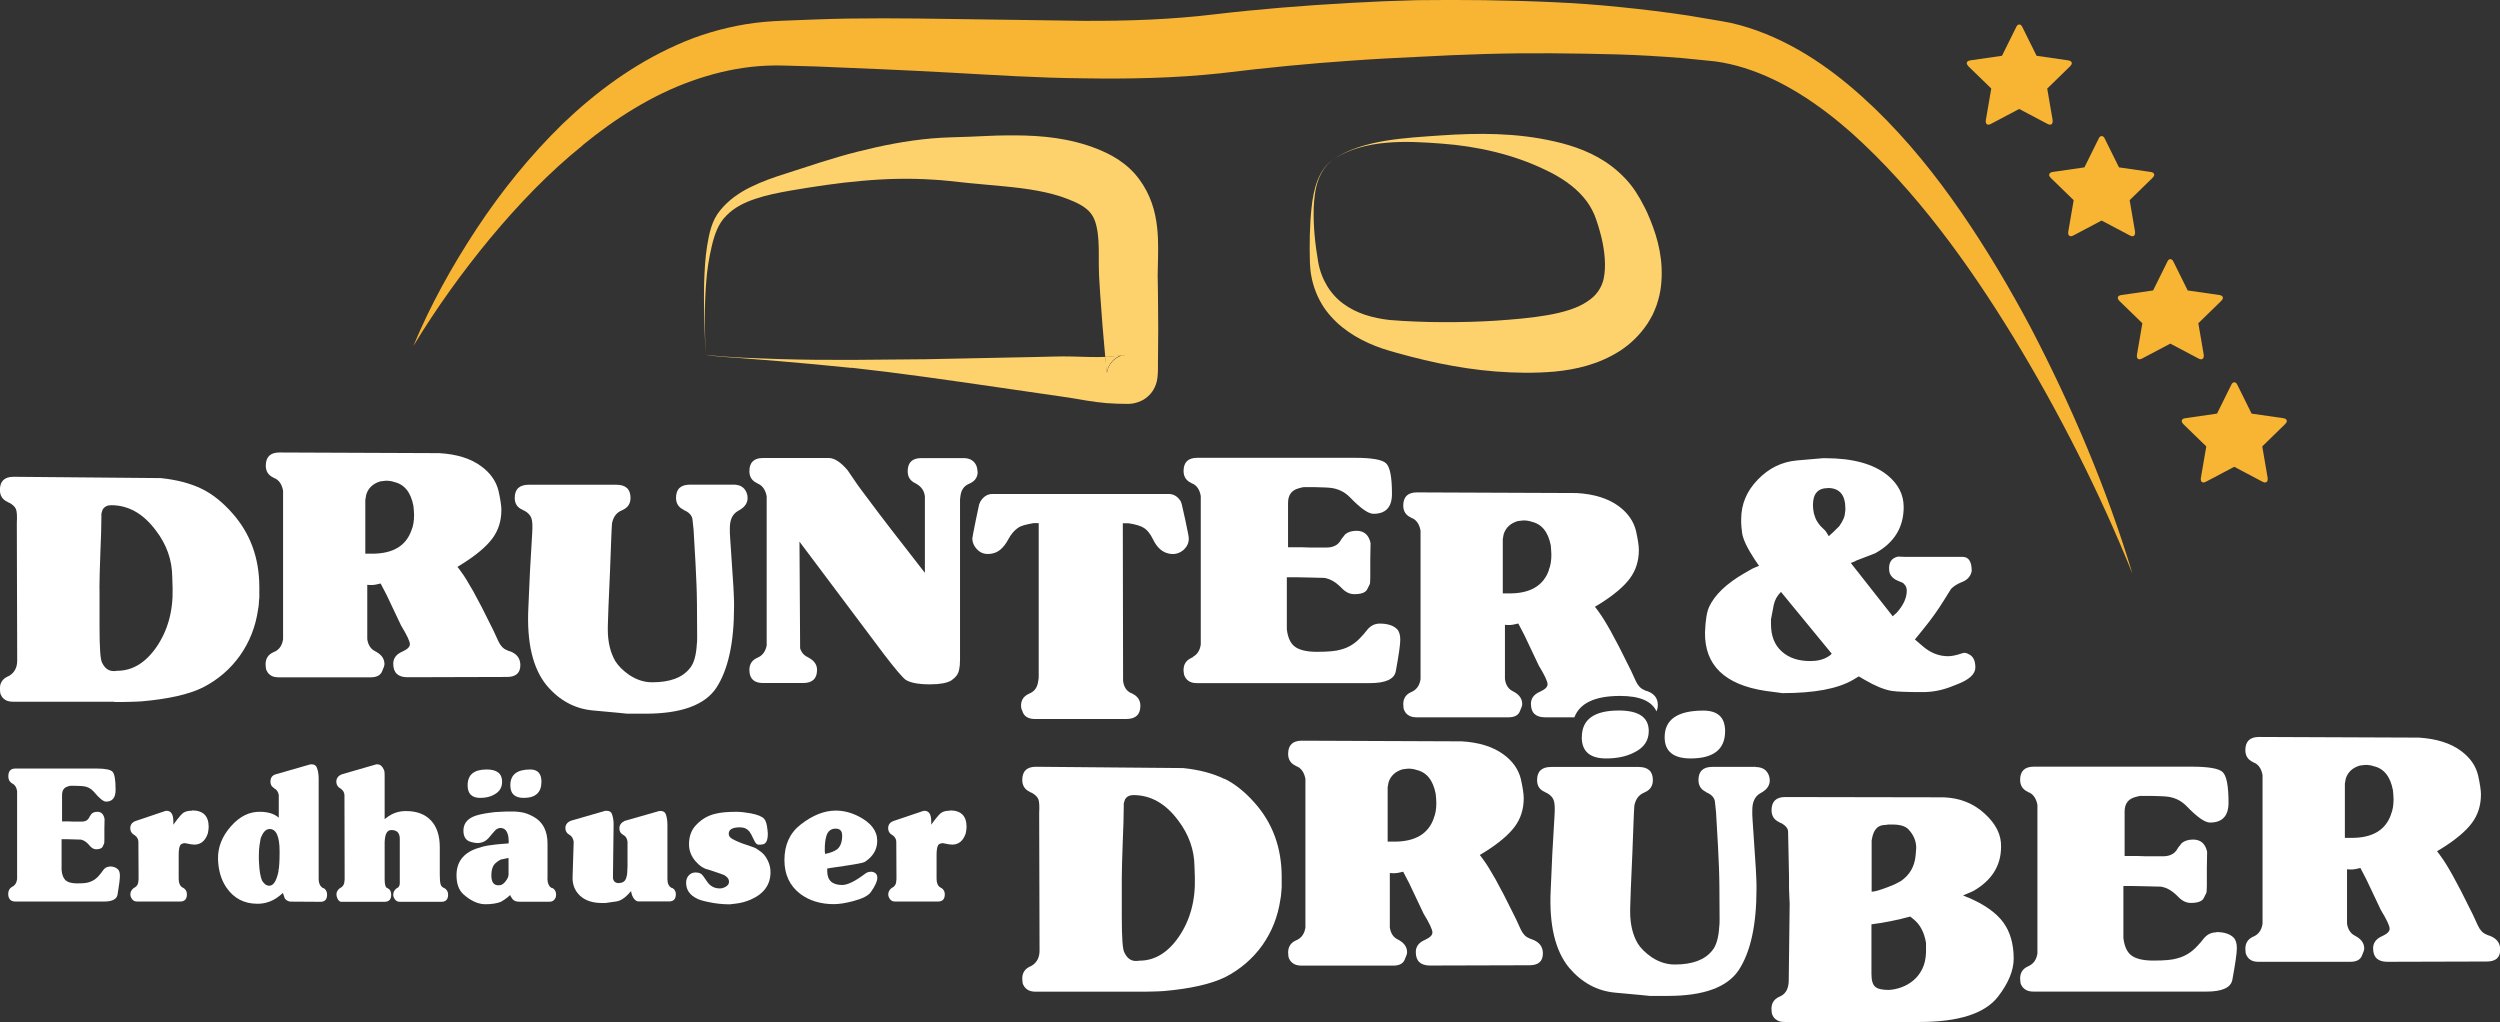
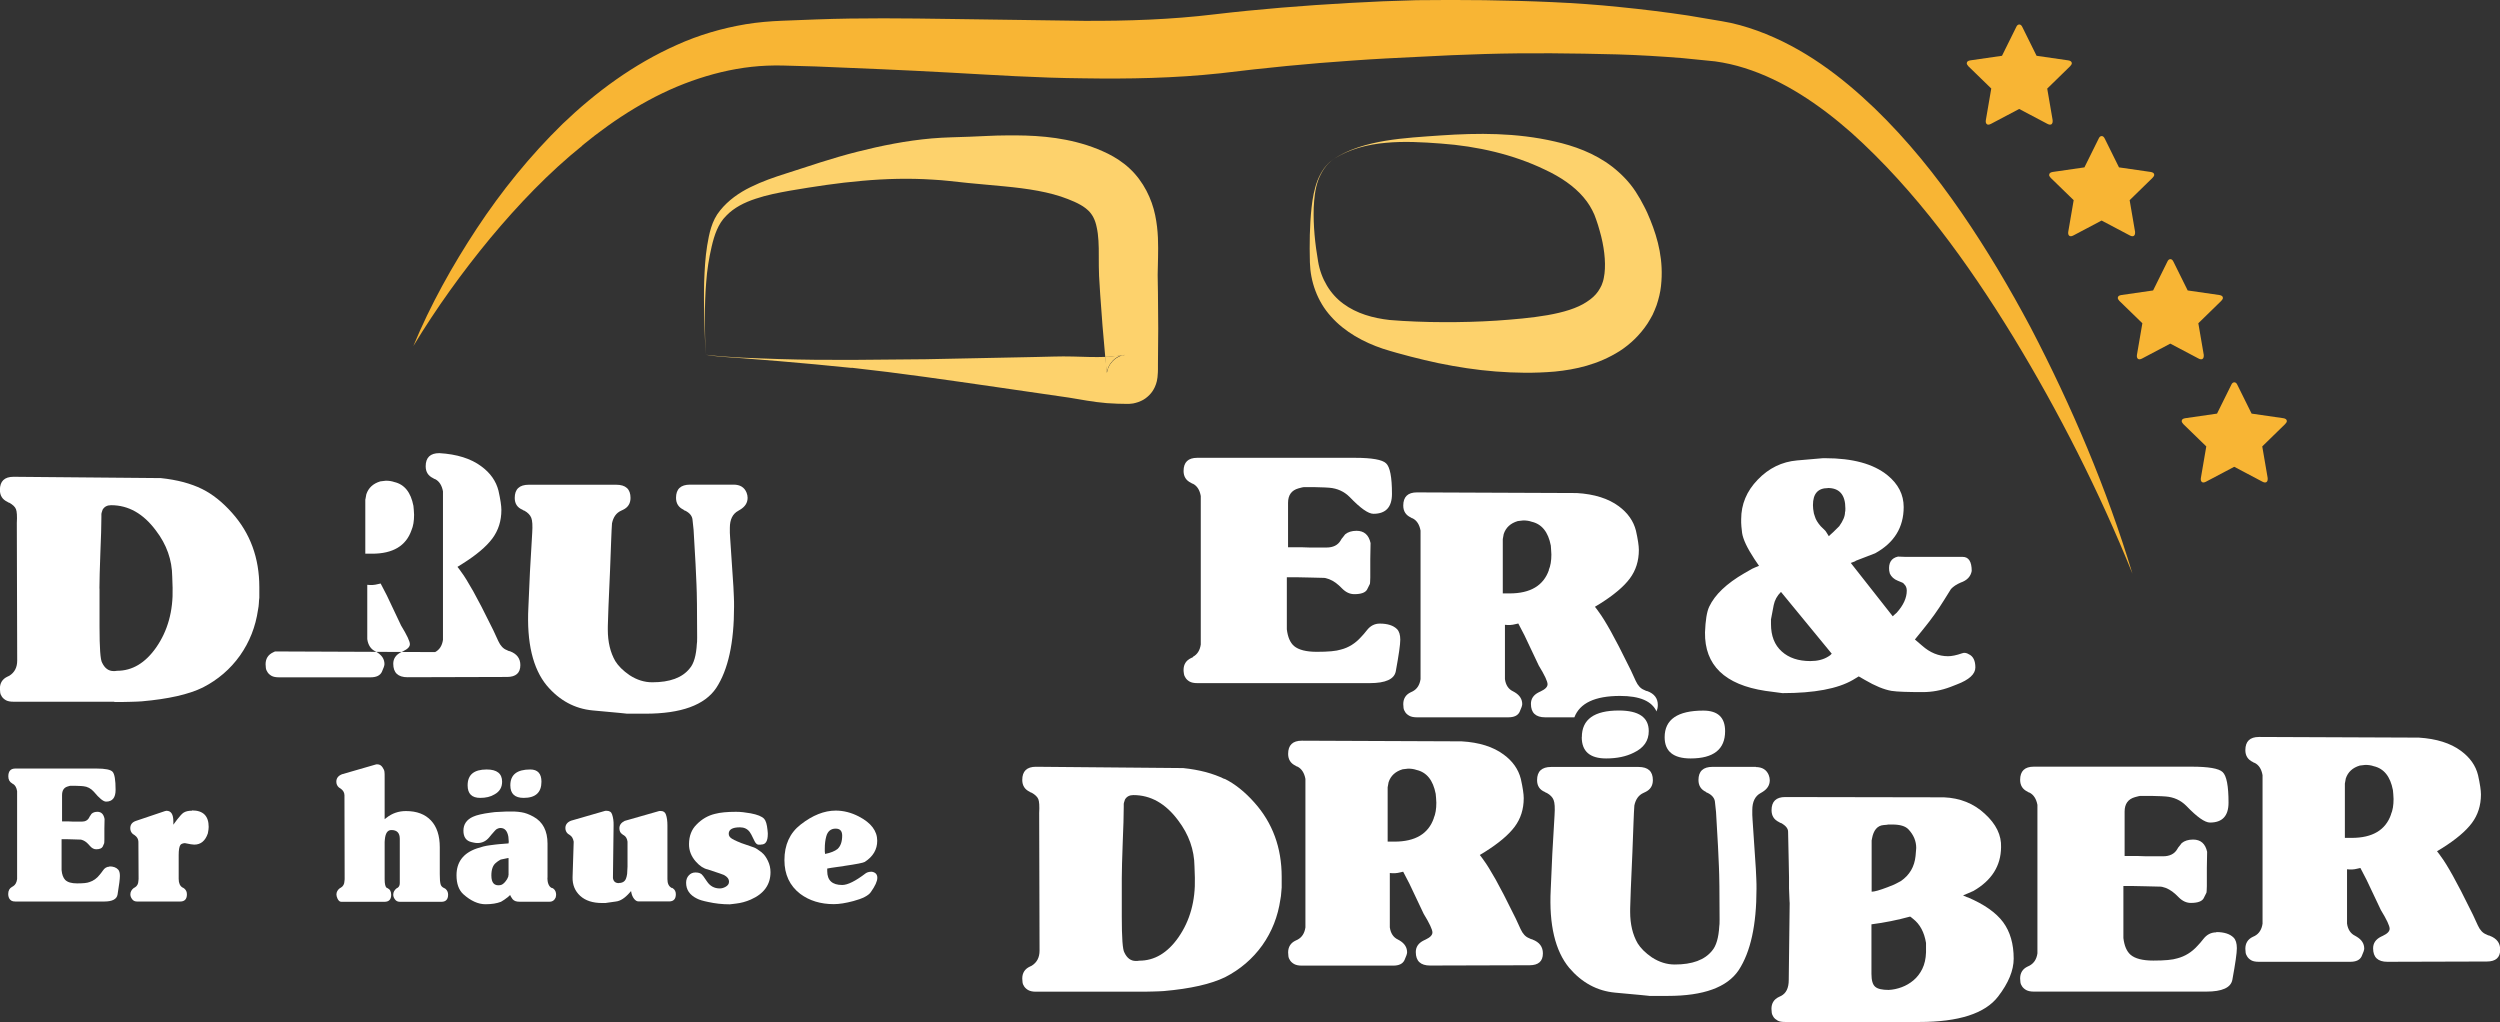
<svg xmlns="http://www.w3.org/2000/svg" id="Ebene_2" data-name="Ebene 2" viewBox="0 0 267.52 109.37">
  <rect x="0" y="0" width="267.52" height="109.37" fill="#333333" stroke="none" />
  <defs>
    <style>      .cls-1 {        fill: #f8b534;      }      .cls-1, .cls-2, .cls-3 {        stroke-width: 0px;      }      .cls-2 {        fill: #fdd26c;      }      .cls-3 {        fill: #fff;      }    </style>
  </defs>
  <g id="Ebene_1-2" data-name="Ebene 1">
    <path class="cls-1" d="M62.29,15.58c3.57-2.93,7.5-5.41,11.71-6.91,2.1-.75,4.25-1.28,6.43-1.52,1.09-.12,2.16-.16,3.28-.14l3.55.1c4.74.19,9.48.39,14.24.65,4.76.26,9.55.58,14.41.62,4.85.08,9.77-.01,14.71-.54,4.74-.58,9.38-1.04,14.11-1.36,2.36-.17,4.72-.29,7.08-.4,2.36-.13,4.72-.23,7.08-.3,4.72-.14,9.44-.08,14.14.04,2.35.07,4.69.21,7.03.4l3.49.35c1.05.15,2.1.38,3.13.71,4.15,1.3,7.99,3.89,11.43,6.92,6.86,6.16,12.45,13.88,17.35,21.89,4.89,8.05,9.18,16.51,12.73,25.3-2.74-9.07-6.47-17.86-10.88-26.32-2.24-4.21-4.68-8.34-7.41-12.31-2.73-3.97-5.77-7.76-9.31-11.18-3.54-3.39-7.6-6.49-12.53-8.29-1.23-.44-2.5-.81-3.81-1.02l-3.62-.61c-2.41-.36-4.83-.66-7.25-.9-4.84-.51-9.68-.66-14.52-.74-2.42-.03-4.84-.03-7.26,0-2.42.06-4.83.16-7.25.3-4.81.27-9.69.66-14.44,1.22-4.56.55-9.22.71-13.92.69l-14.26-.2c-4.79-.07-9.61-.13-14.43.05l-3.62.14c-1.27.05-2.59.16-3.87.37-2.56.43-5.05,1.16-7.37,2.21-4.66,2.07-8.7,5.07-12.23,8.45-3.5,3.42-6.55,7.2-9.19,11.2-2.64,4.01-4.97,8.19-6.79,12.58,2.46-4.06,5.23-7.91,8.23-11.54,3.01-3.61,6.26-7.02,9.87-9.92Z" />
    <path class="cls-2" d="M176.61,23.57c-.21-.52-.43-1.03-.7-1.53-.25-.49-.52-.98-.88-1.53-.69-1.06-1.58-1.95-2.53-2.69-1.91-1.46-4.1-2.22-6.13-2.68-4.11-.95-8.21-.92-12.18-.65-1.97.14-3.96.25-5.92.57-1.95.33-3.9.86-5.55,1.95,1.67-1.06,3.63-1.56,5.58-1.73,1.96-.18,3.92-.07,5.89.08,3.9.28,7.76,1.17,11.12,2.79,1.7.79,3.13,1.77,4.14,2.96.51.59.88,1.22,1.16,1.86.12.3.26.7.39,1.11.12.4.24.81.34,1.21.4,1.61.53,3.25.28,4.45-.05.3-.15.56-.24.79-.05.12-.11.21-.16.31-.08.11-.14.22-.21.34-.3.43-.69.78-1.2,1.11-2.05,1.39-5.98,1.76-9.69,2.02-1.87.12-3.77.17-5.69.16-.96,0-1.93-.02-2.89-.06-.96-.04-1.97-.09-2.84-.17-1.78-.2-3.53-.69-4.94-1.73-1.41-1.02-2.4-2.67-2.71-4.52-.33-1.9-.53-3.85-.47-5.79.05-.97.14-1.94.46-2.86.33-.91.87-1.78,1.69-2.33-.83.54-1.39,1.4-1.75,2.31-.35.92-.52,1.89-.63,2.87-.21,1.95-.23,3.92-.18,5.89.05,2.02.78,4.17,2.27,5.8,1.47,1.65,3.48,2.74,5.53,3.43,1.06.34,2,.59,2.99.85.98.25,1.97.49,2.97.7,2,.41,4.04.73,6.11.89,2.1.16,4.11.2,6.34.01,2.21-.22,4.61-.73,6.93-2.19,1.14-.73,2.2-1.75,2.99-2.95.19-.3.37-.61.54-.93.15-.34.31-.68.43-1.03.23-.69.4-1.38.47-2.05.3-2.69-.3-4.99-1.14-7.07Z" />
    <path class="cls-2" d="M118.42,39.7c.02.12.01.21.03.11,0-.06.02-.11.04-.16.03-.13.08-.27.14-.41.11-.24.24-.42.44-.64.21-.22.46-.38.63-.46.08-.05.22-.09.27-.11.03-.01.07-.02.1-.03l-.7.09c-.26.03-.53.06-.82.07-.09,0-.2,0-.29,0,.04.37.06.75.1,1.12l.04.42Z" />
    <path class="cls-2" d="M91.12,39.35c5.19.57,10.38,1.33,15.57,2.08l7.71,1.12c1.24.2,2.57.47,4.05.59.37.03.75.05,1.14.06l1.04.02c.15,0,.23,0,.48-.03.11-.01.2-.02.41-.08l.27-.08c.09-.03.26-.1.38-.16.24-.11.55-.32.82-.6.27-.27.43-.53.58-.84.1-.21.17-.43.22-.64.03-.13.05-.27.07-.4.05-.42.04-.66.05-.86v-.54c.04-2.56.04-5.12,0-7.67l-.03-1.91.04-1.85c.02-1.32.05-2.84-.31-4.55-.35-1.69-1.22-3.58-2.74-4.99-.73-.68-1.53-1.18-2.3-1.57-.8-.39-1.49-.66-2.25-.91-3-.96-5.92-1.08-8.62-1.05-1.36,0-2.67.1-3.95.14-1.22.05-2.66.06-4.03.18-2.75.24-5.43.78-8.03,1.44-2.6.66-5.12,1.52-7.6,2.32-1.26.4-2.54.84-3.77,1.45-1.23.6-2.4,1.42-3.27,2.51-.91,1.1-1.17,2.51-1.38,3.77-.21,1.29-.27,2.59-.32,3.89-.07,2.59.06,5.17.14,7.75-.05-2.58-.14-5.17.08-7.74.09-1.28.29-2.56.58-3.8.29-1.25.69-2.45,1.56-3.31.84-.88,1.96-1.43,3.14-1.82,1.18-.4,2.42-.64,3.7-.87,2.59-.44,5.14-.83,7.69-1.05,2.55-.23,5.08-.29,7.55-.13,1.24.06,2.41.22,3.8.36l3.88.36c2.5.24,4.85.59,6.8,1.36.47.18.99.41,1.35.62.38.21.67.45.89.66.38.39.69.93.85,1.76.19.83.23,1.91.22,3.17,0,.62,0,1.31.03,2.02l.12,1.96c.15,2.23.33,4.47.54,6.69.09,0,.2,0,.29,0,.28-.02.56-.04.82-.07l.7-.09s.03,0,.05-.01c.13-.03.15-.03.17-.03.1,0,0,0,0,.02l-.22.03s-.07.02-.1.03c-.05.02-.19.07-.27.11-.16.08-.42.24-.63.46-.2.22-.34.4-.44.64-.07.14-.12.28-.14.41-.02.05-.03.11-.04.16-.02.1-.02.01-.03-.11l-.04-.42c-.04-.37-.07-.75-.1-1.12-1.06.04-2.22,0-3.47-.04-1.43-.04-2.67.03-4,.05l-3.93.08-7.86.16-7.86.07c-2.61.01-5.23-.01-7.84-.09-2.61-.1-5.23-.14-7.81-.46,1.28.23,2.6.26,3.9.37l3.91.31c2.6.22,5.21.46,7.81.73Z" />
    <g>
      <path class="cls-3" d="M190.76,74.17c3.39,0,5.89-.47,7.51-1.41l.63-.38.66.38c1.09.64,2.04,1.03,2.85,1.17.32.05.76.08,1.3.1.55.02,1.22.03,2.04.03,1,0,1.98-.18,2.96-.55l.69-.27c1.32-.5,1.98-1.11,1.98-1.82s-.23-1.2-.7-1.41c-.25-.16-.5-.19-.73-.1-.6.21-1.1.31-1.5.31-1,0-1.93-.38-2.78-1.14l-.76-.65.97-1.2c.39-.48.77-.97,1.13-1.48.36-.5.7-1.02,1.03-1.55l.73-1.17c.26-.28.6-.5,1.04-.69.67-.23,1.07-.64,1.18-1.24,0-1.01-.33-1.51-.97-1.51h-6.12l-.8-.03c-.72.16-1.03.67-.94,1.51l.07.31c.16.34.44.6.84.76.44.16.66.27.66.34.21.18.31.42.31.72,0,.78-.36,1.57-1.08,2.37l-.24.21-.18.17-4.49-5.71.45-.17.1-.07,2.05-.79c2.04-1.12,3.06-2.77,3.06-4.95,0-1.33-.58-2.47-1.74-3.41-1.51-1.22-3.73-1.82-6.68-1.82h-.21c-.09,0-.21.01-.35.03l-2.43.21c-1.62.14-3.03.83-4.21,2.06-1.18,1.22-1.77,2.63-1.77,4.23v.38c0,.16.03.53.1,1.1.05.32.18.72.4,1.19.22.47.53,1,.92,1.6l.49.72-.42.17-.31.14-.84.48c-1.9,1.1-3.15,2.29-3.76,3.58-.26.55-.4,1.47-.45,2.75-.05,3.51,2.11,5.6,6.47,6.26l1.81.24ZM195.59,52.22c1.25,0,1.88.73,1.88,2.2,0,.21-.01.35-.04.41,0,.41-.21.91-.62,1.48l-.66.65-.31.28-.14.14-.28-.45-.1-.14-.49-.48c-.32-.37-.53-.71-.62-1.03l-.11-.34c-.07-.34-.1-.64-.1-.89,0-1.22.53-1.82,1.6-1.82ZM189.5,66.33c.09-.53.19-1.05.3-1.58.11-.53.36-1,.78-1.41l5.43,6.61-.17.17-.21.14c-.51.32-1.15.48-1.91.48-1.28,0-2.3-.34-3.06-1.03-.77-.69-1.15-1.66-1.15-2.93v-.45Z" />
      <path class="cls-3" d="M131.03,83.36c-.6-.3-1.27-.54-2-.74-.73-.19-1.54-.34-2.42-.43l-15.76-.14c-.97,0-1.46.47-1.46,1.41,0,.6.27,1.02.8,1.27l.11.07.1.03c.37.21.61.44.71.69.1.25.13.75.09,1.48l.04,14.72c0,.74-.28,1.27-.84,1.62l-.21.1c-.53.25-.8.68-.8,1.27,0,.11.01.25.03.41.02.16.09.32.19.46s.25.28.44.38c.19.1.45.16.8.16h10.78c.67,0,1.25,0,1.74-.02.49-.01.88-.03,1.18-.05,2.85-.25,5.03-.75,6.54-1.48,1.62-.83,2.95-1.97,3.99-3.42,1.03-1.46,1.67-3.09,1.93-4.9.05-.25.08-.48.09-.69.01-.21.03-.4.05-.59v-1.14c0-3.12-.97-5.77-2.92-7.95-1.02-1.15-2.09-2-3.2-2.55ZM126.09,100.32c-1.16,1.65-2.55,2.48-4.17,2.48l-.24.03h-.14c-.53,0-.94-.3-1.22-.9-.19-.3-.28-1.58-.28-3.85v-4.09c0-.85.04-2.12.1-3.82.07-1.67.11-2.95.11-3.82v-.34l.03-.14.1-.31c.18-.32.49-.48.9-.48,1.86,0,3.46.91,4.8,2.72,1.13,1.49,1.72,3.13,1.74,4.92l.04,1.2c.07,2.48-.52,4.61-1.77,6.4Z" />
      <path class="cls-3" d="M163.97,100.52l-.14-.03-.21-.1c-.37-.14-.67-.46-.9-.96l-.52-1.13-.24-.48c-.74-1.51-1.38-2.75-1.91-3.7-.54-.95-.96-1.64-1.29-2.08l-.17-.24-.24-.31.56-.34c1.46-.92,2.52-1.81,3.17-2.68.65-.87.97-1.89.97-3.06,0-.43-.1-1.12-.31-2.06-.26-1.03-.87-1.9-1.84-2.61-1.12-.83-2.61-1.3-4.49-1.41l-17.11-.07c-.97,0-1.46.47-1.46,1.41,0,.6.27,1.02.8,1.27l.11.07.1.03c.44.23.72.67.84,1.31v15.89c-.09.62-.37,1.06-.84,1.31l-.21.1c-.53.25-.8.68-.8,1.27,0,.11.01.25.03.41.02.16.09.32.19.46s.25.28.44.38c.19.1.45.16.8.16h9.77c.63,0,1.03-.19,1.22-.59.19-.41.28-.69.28-.83,0-.53-.27-.95-.8-1.27l-.18-.1c-.49-.23-.78-.67-.87-1.31v-5.81c.19.02.37.03.56.02s.37-.04.56-.09l.31-.07.66,1.27,1.53,3.23c.63,1.03.94,1.7.94,2,0,.28-.24.53-.73.76l-.21.1c-.56.28-.84.69-.84,1.24,0,.96.51,1.44,1.53,1.44l10.64-.03c.95,0,1.43-.42,1.43-1.27,0-.71-.37-1.2-1.11-1.48ZM153.43,87.55c-.58,1.67-1.98,2.51-4.21,2.51h-.73v-5.81l.1-.55c.23-.69.73-1.15,1.5-1.38l.59-.07c.35,0,.65.05.9.14,1.09.25,1.77,1.1,2.05,2.55,0,.05.01.19.04.43.02.24.03.42.03.53,0,.67-.09,1.22-.28,1.65Z" />
      <path class="cls-3" d="M187.91,82.06h-4.66c-1,0-1.5.47-1.5,1.41,0,.6.27,1.02.8,1.27l.07.07.1.03c.51.25.78.6.8,1.03l.11,1.03.21,3.65.1,2.2c.02.46.04,1.15.05,2.08.01.93.02,2.11.02,3.56,0,.41-.01.64-.03.69-.07,1.26-.33,2.14-.77,2.65-.79.99-2.12,1.48-4,1.48-.84,0-1.65-.25-2.44-.76-.7-.48-1.21-.99-1.53-1.51-.53-.92-.8-2.04-.8-3.37,0-.21,0-.52.02-.93s.03-.92.05-1.51l.17-3.92c.05-1.31.09-2.37.12-3.2.03-.83.06-1.43.09-1.82.14-.66.46-1.11.97-1.34l.21-.1c.53-.25.8-.68.8-1.27,0-.94-.51-1.41-1.53-1.41h-9.36c-1,0-1.5.47-1.5,1.41,0,.62.28,1.04.84,1.27l.1.07.1.03c.37.21.62.46.73.76.12.3.15.84.1,1.62l-.24,4.13-.17,3.85c-.19,3.76.48,6.55,1.98,8.36,1.35,1.58,2.98,2.47,4.91,2.65,1.27.11,2.21.2,2.82.26s.88.09.84.09h1.98c3.83,0,6.35-.92,7.58-2.75,1.28-1.95,1.91-4.85,1.91-8.7,0-.34,0-.69-.02-1.05-.01-.36-.03-.72-.05-1.09l-.35-5.23c-.02-.21-.03-.39-.03-.55v-.52c0-.89.3-1.5.9-1.82l.17-.1c.53-.32.8-.74.8-1.27,0-.18-.04-.37-.11-.55-.23-.57-.7-.86-1.39-.86Z" />
      <path class="cls-3" d="M182.27,76.04c-2.76,0-4.14.95-4.14,2.85,0,1.51.93,2.27,2.78,2.27,2.46,0,3.69-.98,3.69-2.92,0-1.47-.78-2.2-2.33-2.2Z" />
      <path class="cls-3" d="M210.55,96.03l-.49-.21,1.11-.48c1.95-1.12,2.94-2.68,2.96-4.68.05-1.28-.53-2.48-1.74-3.58-1.18-1.1-2.65-1.69-4.38-1.76l-16.98-.03c-.97,0-1.46.47-1.46,1.41,0,.6.27,1.02.8,1.27l.11.07.1.03c.51.27.76.59.76.93l.07,3.27c.02.62.03,1.16.03,1.62v1.17c.02.6.04,1.02.05,1.27.01.25.02.33.02.24l-.1,8.29c0,.87-.28,1.44-.84,1.72l-.21.1c-.53.25-.8.68-.8,1.27,0,.11.01.25.03.41.02.16.09.32.19.47.1.15.25.27.44.38s.45.15.8.15h14.37c4.22,0,7.03-.91,8.42-2.72,1.11-1.44,1.67-2.8,1.67-4.06,0-1.58-.38-2.88-1.13-3.9-.76-1.02-2.02-1.91-3.81-2.67ZM200.29,89.9l.03-.17c.16-.89.57-1.38,1.22-1.44l.35-.03.17-.03h.42c.84,0,1.41.17,1.74.52.56.6.83,1.26.83,1.99,0,.02,0,.11-.02.26-.01.15-.03.35-.05.6-.12,1.15-.64,2.04-1.57,2.68l-.45.24-.28.14-.7.28c-.84.32-1.4.48-1.7.48v-5.5ZM206.1,101.91c-.02.69-.16,1.28-.4,1.77-.24.49-.56.9-.94,1.22s-.81.57-1.27.74c-.46.17-.93.27-1.39.29-.7,0-1.18-.11-1.44-.34-.27-.23-.4-.69-.4-1.38v-5.3c1.41-.18,2.79-.46,4.14-.83l.14.1.17.14c.74.57,1.2,1.43,1.39,2.58v1Z" />
      <path class="cls-3" d="M237.16,99.77c-.56,0-1.02.24-1.39.72l-.31.38-.31.34c-.62.69-1.35,1.13-2.16,1.34-.49.16-1.34.24-2.57.24-1.14,0-1.95-.21-2.43-.62-.42-.37-.67-.96-.77-1.79v-5.57h1.01l1.43.03c.53.02.94.03,1.22.03s.44.01.49.03c.51.11.98.38,1.43.79l.35.34c.39.39.82.59,1.29.59.72,0,1.17-.16,1.36-.48l.31-.62s.04-.25.04-.69v-1.96l.03-1.72c-.19-.87-.69-1.31-1.5-1.31-.51,0-.92.13-1.22.38l-.24.31-.14.17-.1.17c-.3.51-.81.76-1.53.76h-1.77l-.9-.03h-1.43v-4.75c0-.83.37-1.34,1.11-1.55l.38-.1.17-.03h1.25l1.01.03.49.03c.86.07,1.59.4,2.19,1,1.14,1.19,1.98,1.79,2.54,1.79,1.32,0,1.98-.71,1.98-2.13,0-1.79-.21-2.88-.63-3.27-.4-.39-1.51-.58-3.34-.58h-16.87c-.97,0-1.46.47-1.46,1.41,0,.6.27,1.02.8,1.27l.11.07.1.03c.44.23.72.67.84,1.31v15.89c-.09.62-.37,1.05-.84,1.31l-.21.1c-.53.25-.8.68-.8,1.27,0,.11.01.25.03.41.02.16.09.32.19.46s.25.28.44.38c.19.1.45.16.8.16h18.47c1.69,0,2.62-.42,2.78-1.27.16-.87.28-1.59.36-2.15.08-.56.12-.97.12-1.22,0-.53-.12-.91-.35-1.14-.39-.39-1.01-.59-1.84-.59Z" />
      <path class="cls-3" d="M177.24,76.14c.1-.19.16-.42.16-.7,0-.71-.37-1.2-1.11-1.48l-.14-.03-.21-.1c-.37-.14-.67-.46-.9-.96l-.52-1.13-.24-.48c-.74-1.51-1.38-2.75-1.91-3.7-.53-.95-.96-1.64-1.29-2.08l-.17-.24-.24-.31.56-.34c1.46-.92,2.52-1.81,3.17-2.68.65-.87.97-1.89.97-3.06,0-.43-.1-1.12-.31-2.06-.26-1.03-.87-1.9-1.84-2.62-1.11-.82-2.61-1.3-4.49-1.41l-17.11-.07c-.97,0-1.46.47-1.46,1.41,0,.6.27,1.02.8,1.27l.11.07.1.03c.44.23.72.66.84,1.31v15.89c-.09.62-.37,1.06-.84,1.31l-.21.1c-.53.25-.8.68-.8,1.27,0,.11.01.25.03.41.02.16.09.31.19.46s.25.28.44.38c.18.1.45.16.8.16h9.77c.63,0,1.03-.19,1.22-.58.19-.41.28-.69.28-.83,0-.53-.27-.95-.8-1.27l-.18-.1c-.49-.23-.78-.66-.87-1.31v-5.81c.19.02.37.03.56.02.19-.01.37-.04.56-.09l.31-.07.66,1.27,1.53,3.23c.63,1.03.94,1.7.94,2,0,.28-.24.53-.73.76l-.21.1c-.56.28-.84.69-.84,1.24,0,.96.51,1.44,1.53,1.44h3.12c.58-1.52,2.2-2.29,4.89-2.29,2.12,0,3.41.56,3.91,1.68ZM165.75,60.99c-.58,1.67-1.98,2.51-4.21,2.51h-.73v-5.81l.1-.55c.23-.69.73-1.15,1.5-1.38l.59-.07c.35,0,.65.05.9.14,1.09.25,1.77,1.1,2.05,2.55,0,.05.01.19.03.43.02.24.03.42.03.53,0,.66-.09,1.22-.28,1.65Z" />
      <path class="cls-3" d="M266.4,100.12l-.14-.03-.21-.1c-.37-.14-.67-.46-.9-.96l-.52-1.13-.24-.48c-.74-1.51-1.38-2.75-1.91-3.7-.53-.95-.96-1.65-1.29-2.08l-.17-.24-.24-.31.56-.34c1.46-.92,2.52-1.81,3.17-2.68.65-.87.97-1.89.97-3.06,0-.43-.1-1.12-.31-2.06-.25-1.03-.87-1.9-1.84-2.61-1.11-.82-2.61-1.29-4.49-1.41l-17.11-.07c-.97,0-1.46.47-1.46,1.41,0,.6.27,1.02.8,1.27l.11.07.1.03c.44.23.72.66.83,1.31v15.89c-.09.62-.37,1.06-.83,1.31l-.21.1c-.53.25-.8.68-.8,1.27,0,.11.01.25.03.41.02.16.09.31.19.46s.25.28.43.38c.19.1.45.15.8.15h9.77c.63,0,1.03-.19,1.22-.58.19-.41.28-.69.28-.83,0-.53-.27-.95-.8-1.27l-.17-.1c-.48-.23-.78-.67-.87-1.31v-5.81c.19.02.37.03.56.02s.37-.04.56-.09l.31-.07.66,1.27,1.53,3.23c.63,1.03.94,1.7.94,2,0,.28-.24.53-.73.76l-.21.1c-.55.28-.83.69-.83,1.24,0,.96.51,1.44,1.53,1.44l10.64-.03c.95,0,1.43-.42,1.43-1.27,0-.71-.37-1.2-1.11-1.48ZM255.86,87.15c-.58,1.67-1.98,2.51-4.21,2.51h-.73v-5.81l.1-.55c.23-.69.73-1.15,1.5-1.38l.59-.07c.35,0,.65.05.9.14,1.09.25,1.77,1.1,2.05,2.55,0,.05.01.19.04.43.02.24.03.42.03.53,0,.67-.09,1.22-.28,1.65Z" />
      <path class="cls-3" d="M12.24,75.12c.67,0,1.25,0,1.74-.02.49-.01.88-.03,1.18-.05,2.85-.25,5.03-.74,6.54-1.48,1.62-.83,2.95-1.97,3.98-3.42,1.03-1.46,1.67-3.09,1.93-4.9.05-.25.08-.48.09-.69,0-.21.03-.4.05-.59v-1.14c0-3.12-.97-5.77-2.92-7.95-1.02-1.15-2.09-2-3.2-2.55-.6-.3-1.27-.54-2-.74-.73-.19-1.54-.34-2.42-.43l-15.76-.14c-.97,0-1.46.47-1.46,1.41h0c0,.6.27,1.02.8,1.27l.11.07.1.03c.37.21.61.43.71.69.1.25.13.74.09,1.48l.04,14.72c0,.73-.28,1.27-.84,1.62l-.21.1c-.53.25-.8.68-.8,1.27h0c0,.12.01.26.03.42.02.16.09.32.19.46s.25.28.44.38c.19.1.45.15.8.15h10.78ZM10.64,62.98c0-.85.04-2.12.1-3.82.07-1.67.11-2.95.11-3.82v-.35l.03-.14.1-.31c.19-.32.49-.48.91-.48,1.85,0,3.45.9,4.8,2.72,1.14,1.49,1.72,3.13,1.74,4.92l.04,1.2c.07,2.48-.52,4.61-1.77,6.4-1.16,1.65-2.55,2.48-4.17,2.48l-.24.03h-.14c-.53,0-.94-.3-1.22-.89-.19-.3-.28-1.58-.28-3.85v-4.09Z" />
-       <path class="cls-3" d="M29.43,69.71l-.21.1c-.53.25-.8.68-.8,1.27,0,.11.01.25.03.41.02.16.09.31.19.46s.25.28.43.38c.19.1.45.15.8.15h9.77c.63,0,1.03-.19,1.22-.58.19-.41.28-.69.28-.83,0-.53-.27-.95-.8-1.27l-.17-.1c-.49-.23-.78-.67-.87-1.31v-5.81c.19.02.37.03.56.02s.37-.04.56-.09l.31-.07.66,1.27,1.53,3.23c.63,1.03.94,1.7.94,1.99,0,.28-.24.53-.73.76l-.21.1c-.56.28-.84.69-.84,1.24,0,.96.51,1.44,1.53,1.44l10.64-.03c.95,0,1.43-.42,1.43-1.27,0-.71-.37-1.2-1.11-1.48l-.14-.03-.21-.1c-.37-.14-.67-.46-.9-.96l-.52-1.13-.24-.48c-.74-1.51-1.38-2.75-1.91-3.7-.54-.95-.96-1.65-1.29-2.08l-.17-.24-.24-.31.56-.35c1.46-.92,2.52-1.81,3.17-2.68.65-.87.97-1.89.97-3.06,0-.43-.1-1.12-.31-2.06-.26-1.03-.87-1.9-1.84-2.61-1.11-.83-2.61-1.3-4.49-1.41l-17.11-.07c-.97,0-1.46.47-1.46,1.41,0,.6.27,1.02.8,1.27l.11.07.1.03c.44.23.72.66.84,1.31v15.89c-.09.62-.37,1.06-.84,1.31ZM39.1,53.44l.1-.55c.23-.69.73-1.15,1.5-1.38l.59-.07c.35,0,.65.05.9.14,1.09.25,1.77,1.1,2.05,2.55,0,.05.01.19.04.43.02.24.03.42.03.53,0,.66-.09,1.22-.28,1.65-.58,1.67-1.98,2.51-4.21,2.51h-.73v-5.81Z" />
+       <path class="cls-3" d="M29.43,69.71l-.21.1c-.53.25-.8.68-.8,1.27,0,.11.01.25.03.41.02.16.09.31.19.46s.25.28.43.38c.19.1.45.15.8.15h9.77c.63,0,1.03-.19,1.22-.58.19-.41.28-.69.28-.83,0-.53-.27-.95-.8-1.27l-.17-.1c-.49-.23-.78-.67-.87-1.31v-5.81c.19.02.37.03.56.02s.37-.04.56-.09l.31-.07.66,1.27,1.53,3.23c.63,1.03.94,1.7.94,1.99,0,.28-.24.53-.73.76l-.21.1c-.56.28-.84.69-.84,1.24,0,.96.51,1.44,1.53,1.44l10.64-.03c.95,0,1.43-.42,1.43-1.27,0-.71-.37-1.2-1.11-1.48l-.14-.03-.21-.1c-.37-.14-.67-.46-.9-.96l-.52-1.13-.24-.48c-.74-1.51-1.38-2.75-1.91-3.7-.54-.95-.96-1.65-1.29-2.08l-.17-.24-.24-.31.56-.35c1.46-.92,2.52-1.81,3.17-2.68.65-.87.97-1.89.97-3.06,0-.43-.1-1.12-.31-2.06-.26-1.03-.87-1.9-1.84-2.61-1.11-.83-2.61-1.3-4.49-1.41c-.97,0-1.46.47-1.46,1.41,0,.6.27,1.02.8,1.27l.11.07.1.03c.44.23.72.66.84,1.31v15.89c-.09.62-.37,1.06-.84,1.31ZM39.1,53.44l.1-.55c.23-.69.73-1.15,1.5-1.38l.59-.07c.35,0,.65.05.9.14,1.09.25,1.77,1.1,2.05,2.55,0,.05.01.19.04.43.02.24.03.42.03.53,0,.66-.09,1.22-.28,1.65-.58,1.67-1.98,2.51-4.21,2.51h-.73v-5.81Z" />
      <path class="cls-3" d="M79.03,54.64l.17-.1c.53-.32.8-.74.8-1.27,0-.18-.04-.37-.11-.55-.23-.57-.69-.86-1.39-.86h-4.66c-1,0-1.5.47-1.5,1.41,0,.6.27,1.02.8,1.27l.07.07.1.03c.51.25.78.6.8,1.03l.11,1.03.21,3.65.1,2.2c.02.46.04,1.15.05,2.08.01.93.02,2.11.02,3.56,0,.41-.01.64-.03.69-.07,1.26-.32,2.14-.77,2.65-.79.99-2.12,1.48-4,1.48-.84,0-1.65-.25-2.43-.76-.7-.48-1.21-.99-1.53-1.51-.53-.92-.8-2.04-.8-3.37,0-.21,0-.52.02-.93s.03-.92.05-1.51l.17-3.92c.05-1.31.09-2.37.12-3.2.03-.83.06-1.43.09-1.82.14-.66.46-1.11.97-1.34l.21-.1c.53-.25.8-.68.8-1.27,0-.94-.51-1.41-1.53-1.41h-9.36c-1,0-1.5.47-1.5,1.41,0,.62.28,1.04.84,1.27l.1.07.1.03c.37.21.61.46.73.76.12.3.15.84.1,1.62l-.24,4.13-.17,3.85c-.19,3.76.48,6.55,1.98,8.36,1.34,1.58,2.98,2.47,4.9,2.65,1.27.11,2.21.2,2.82.26.6.06.88.09.84.09h1.98c3.83,0,6.35-.92,7.58-2.75,1.28-1.95,1.91-4.85,1.91-8.7,0-.34,0-.69-.02-1.05-.01-.36-.03-.72-.05-1.09l-.35-5.23c-.02-.21-.03-.39-.03-.55v-.52c0-.89.3-1.5.9-1.82Z" />
-       <path class="cls-3" d="M104.6,50.47c0-.21-.04-.4-.1-.59-.23-.57-.7-.86-1.39-.86h-4.52c-.97,0-1.46.47-1.46,1.41,0,.6.27,1.02.8,1.27l.17.1c.51.3.8.73.87,1.31v8.19l-1.98-2.55c-1.18-1.51-2.18-2.8-2.97-3.85-.8-1.06-1.42-1.88-1.86-2.48-.26-.34-.5-.69-.73-1.03-.23-.34-.48-.7-.73-1.07-.74-.87-1.41-1.31-2.02-1.31h-7.03c-.97,0-1.46.47-1.46,1.41,0,.6.27,1.02.8,1.27l.11.07.1.04c.44.23.72.67.84,1.31v15.96c-.12.6-.4,1.01-.84,1.24l-.21.1c-.53.25-.8.68-.8,1.27,0,.94.49,1.41,1.46,1.41h4.28c1,0,1.5-.47,1.5-1.41,0-.53-.28-.95-.84-1.27l-.17-.1c-.39-.18-.66-.49-.8-.93l-.07-11.42,9.11,12.14c1.16,1.51,1.91,2.39,2.26,2.65.51.32,1.38.48,2.61.48,1.04,0,1.8-.14,2.26-.41.21-.14.41-.32.59-.55.23-.3.35-.85.35-1.65v-17.16l.04-.34c.07-.64.35-1.08.84-1.31l.21-.1c.53-.25.8-.66.8-1.24Z" />
-       <path class="cls-3" d="M111.1,72.85c-.07.64-.35,1.08-.83,1.31l-.21.1c-.53.25-.8.67-.8,1.24,0,.23.05.42.14.58.16.57.62.86,1.36.86h9.74c1.02,0,1.53-.47,1.53-1.41,0-.57-.27-1-.8-1.27l-.11-.07-.1-.03c-.49-.23-.77-.67-.84-1.31l-.03-16.86h.59c.79.12,1.36.29,1.7.52.35.23.66.63.94,1.2.44.92,1.04,1.43,1.81,1.55.56.09,1.06-.06,1.5-.45.35-.34.52-.73.52-1.17,0-.12-.03-.34-.1-.67-.07-.33-.16-.78-.28-1.36l-.38-1.69-.1-.27c-.33-.53-.76-.79-1.29-.79h-18.85c-.53,0-.96.26-1.29.79l-.14.31-.35,1.65c-.26,1.26-.38,1.93-.38,1.99,0,.46.18.87.56,1.24.37.37.86.51,1.46.41.72-.09,1.32-.6,1.81-1.51.16-.3.32-.55.49-.74.16-.19.34-.36.54-.5.2-.14.43-.24.69-.31.27-.07.6-.14.99-.21h.56v16.51l-.04.34Z" />
      <path class="cls-3" d="M127.66,70.32l-.21.1c-.53.25-.8.68-.8,1.27,0,.11.01.25.04.41.02.16.09.32.19.46.1.15.25.28.43.38.19.1.45.16.8.16h18.47c1.69,0,2.62-.42,2.78-1.27.16-.87.28-1.59.36-2.15.08-.56.12-.97.12-1.22,0-.53-.12-.91-.35-1.14-.39-.39-1.01-.59-1.84-.59-.56,0-1.02.24-1.39.72l-.31.38-.31.34c-.62.69-1.35,1.14-2.16,1.34-.49.16-1.34.24-2.57.24-1.14,0-1.95-.21-2.44-.62-.42-.37-.67-.96-.77-1.79v-5.57h1.01l1.43.03c.53.02.94.03,1.22.03s.44.01.49.03c.51.12.98.38,1.43.79l.35.34c.39.39.82.59,1.29.59.72,0,1.17-.16,1.36-.48l.31-.62s.04-.25.04-.69v-1.96l.03-1.72c-.19-.87-.69-1.31-1.5-1.31-.51,0-.92.13-1.22.38l-.24.31-.14.17-.1.17c-.3.51-.81.76-1.53.76h-1.77l-.9-.03h-1.43v-4.75c0-.83.37-1.34,1.11-1.55l.38-.1.17-.03h1.25l1.01.03.49.03c.86.07,1.59.4,2.19,1,1.14,1.19,1.98,1.79,2.54,1.79,1.32,0,1.98-.71,1.98-2.13,0-1.79-.21-2.88-.63-3.27-.4-.39-1.51-.59-3.34-.59h-16.87c-.97,0-1.46.47-1.46,1.41,0,.6.27,1.02.8,1.27l.11.07.1.03c.44.23.72.67.83,1.31v15.89c-.09.62-.37,1.06-.83,1.31Z" />
      <path class="cls-3" d="M169.26,78.89c0,1.51.87,2.27,2.61,2.27,1.16,0,2.15-.21,2.96-.62,1.07-.51,1.6-1.27,1.6-2.31,0-1.47-1.07-2.2-3.2-2.2-2.64,0-3.96.95-3.96,2.85Z" />
      <path class="cls-3" d="M11.72,92.74c-.29,0-.53.14-.72.43l-.16.22-.16.2c-.32.41-.69.67-1.11.8-.25.1-.69.14-1.33.14-.59,0-1-.12-1.26-.37-.21-.22-.35-.57-.39-1.06v-3.3h.52l.73.02c.27.01.48.02.63.02s.23,0,.25.02c.26.07.51.23.73.47l.18.2c.2.23.42.35.66.35.37,0,.6-.1.7-.28l.16-.37s.02-.15.02-.41v-1.16l.02-1.02c-.1-.52-.35-.77-.77-.77-.26,0-.47.07-.63.22l-.12.18-.07.1-.05.1c-.15.3-.42.45-.79.45h-.91l-.47-.02h-.74v-2.81c0-.49.19-.8.57-.92l.2-.06.09-.02h.64l.52.02.25.02c.44.04.82.24,1.13.59.59.71,1.02,1.06,1.31,1.06.68,0,1.02-.42,1.02-1.26,0-1.06-.11-1.7-.32-1.93-.2-.23-.78-.35-1.72-.35H1.64c-.5,0-.75.28-.75.84,0,.35.14.6.41.75l.05.04.05.02c.23.14.37.39.43.77v9.41c-.05.37-.19.62-.43.77l-.11.06c-.27.15-.41.4-.41.75,0,.07,0,.15.02.24s.05.19.1.27c.05.09.13.16.22.22.1.06.23.09.41.09h9.52c.87,0,1.35-.25,1.43-.75.08-.52.15-.94.19-1.27.04-.33.06-.57.06-.72,0-.31-.06-.54-.18-.67-.2-.23-.52-.35-.95-.35Z" />
      <path class="cls-3" d="M20.54,86.75c-.37,0-.68.07-.91.22-.16.11-.38.35-.66.71l-.29.39-.13.18v-.35c0-.76-.24-1.14-.73-1.14-.01,0-.03,0-.06.01-.03,0-.07.02-.13.03l-3.08,1.04c-.41.14-.61.4-.61.79,0,.24.09.45.27.61l.12.08.09.06c.25.18.38.41.39.69l.02,3.99-.02.2c-.01.33-.14.56-.39.71l-.09.04c-.25.19-.38.42-.38.69,0,.18.06.35.19.52.12.17.3.25.53.25h4.61c.48,0,.72-.26.72-.77,0-.26-.09-.46-.27-.61l-.11-.08-.09-.04c-.27-.16-.41-.47-.41-.92v-2.55c0-.54.06-.9.18-1.08.08-.11.24-.18.48-.2l.63.12s.08,0,.17.02c.09.01.16.02.21.02.69,0,1.18-.4,1.45-1.2.06-.3.09-.53.09-.69,0-1.18-.59-1.77-1.78-1.77Z" />
-       <path class="cls-3" d="M34.6,95.04l-.09-.04c-.28-.2-.41-.51-.41-.92v-10.74c0-.45-.06-.83-.18-1.16-.08-.26-.27-.39-.57-.39-.1,0-.16,0-.2.02l-3.62,1.04c-.4.11-.59.37-.59.8,0,.27.1.48.29.61l.09.08.05.04.05.02c.23.15.36.38.41.69v2.41c-.47-.41-1.12-.62-1.95-.63-1.17-.04-2.23.48-3.17,1.55-.96,1.09-1.42,2.27-1.38,3.55.04,1.18.34,2.19.9,3.01.8,1.16,1.91,1.73,3.32,1.73.87,0,1.66-.28,2.37-.86l.2-.16.14-.14.07.18.04.1.09.28c.12.2.32.33.61.37l3.23.02c.47,0,.7-.26.7-.77,0-.24-.08-.45-.25-.61l-.12-.08ZM29.81,93.21c-.22,1.05-.54,1.57-.99,1.57-.31,0-.57-.19-.79-.57-.17-.42-.27-1.03-.31-1.83l-.02-.41v-.43c0-.39.02-.76.07-1.09.05-.33.09-.57.12-.72.24-.68.56-1.02.97-1.02.7,0,1.06.8,1.06,2.4,0,1.02-.04,1.72-.13,2.1Z" />
      <path class="cls-3" d="M47.55,95.05l-.07-.04c-.1-.05-.17-.11-.22-.17-.05-.06-.1-.14-.12-.24s-.05-.23-.06-.4c-.01-.16-.02-.38-.02-.65v-2.89c0-1.23-.31-2.19-.94-2.86s-1.52-1.01-2.68-1.01c-.79,0-1.49.24-2.1.73l-.18.14v-4.31c0-.44,0-.69-.02-.76-.01-.14-.08-.29-.2-.47-.14-.22-.33-.33-.56-.33-.08,0-.14,0-.18.02l-3.6,1.04c-.41.16-.61.43-.61.8,0,.24.09.45.27.61l.12.08.09.06c.25.18.38.41.39.69l.02,8.99-.02.2c-.01.33-.14.56-.39.71l-.09.04c-.25.19-.38.42-.38.69,0,.12.04.27.12.45.11.22.24.33.4.33h4.62c.48,0,.72-.25.72-.75,0-.35-.13-.59-.39-.71l-.09-.04c-.14-.09-.22-.4-.22-.92v-3.99l.02-.25c.06-.68.29-1.02.7-1.02.6,0,.9.31.9.94v4.73c0,.24-.08.41-.23.51l-.09.04c-.25.19-.38.42-.38.69,0,.18.06.35.19.52.12.17.3.25.53.25h4.43c.48,0,.72-.26.72-.77,0-.24-.09-.45-.27-.61l-.12-.08Z" />
      <path class="cls-3" d="M59.11,95.04l-.11-.04c-.28-.16-.42-.53-.43-1.1.01.15.02.12.02-.1v-3.52c0-1.37-.5-2.34-1.51-2.89-.47-.26-.89-.41-1.27-.47-.24-.04-.5-.07-.77-.08-.27-.01-.56-.01-.86,0l-1.22.06-.47.06c-.42.05-.79.12-1.1.19-.32.07-.58.16-.78.25-.68.31-1.02.81-1.02,1.49s.29,1.09.86,1.22l.27.06c.06.01.12.02.19.03.06,0,.13.01.19.01.49,0,.91-.2,1.25-.61l.22-.27.38-.43.14-.14c.17-.11.32-.16.47-.16.45,0,.73.31.84.94l.04.51-.02.2-1,.08-.39.04-.61.08c-.24.03-.47.07-.7.13-.23.06-.46.13-.7.21-1.45.5-2.17,1.46-2.17,2.87,0,.9.24,1.57.72,2.02.8.72,1.6,1.08,2.38,1.08.67,0,1.22-.09,1.65-.26l.07-.04.29-.18c.32-.22.53-.39.63-.51l.05.12.11.18.07.1.04.06c.16.18.39.26.72.26h3.23c.31,0,.53-.16.66-.47.02-.11.04-.2.04-.26,0-.29-.09-.5-.27-.65l-.11-.08ZM54.43,93.56l-.02.08-.02.16c-.07.2-.17.37-.29.51-.2.26-.4.39-.59.41-.62.09-.93-.25-.93-1.04,0-.65.17-1.11.5-1.36.13-.11.24-.19.33-.24.09-.05.15-.09.17-.1l.77-.16h.07v1.75Z" />
      <path class="cls-3" d="M50.04,84.04c0,.9.45,1.34,1.35,1.34.6,0,1.11-.12,1.52-.37.55-.3.82-.75.82-1.36,0-.87-.55-1.31-1.65-1.31-1.36,0-2.04.56-2.04,1.69Z" />
      <path class="cls-3" d="M54.61,84.04c0,.9.48,1.34,1.43,1.34,1.27,0,1.9-.58,1.9-1.73,0-.87-.4-1.31-1.2-1.31-1.42,0-2.13.56-2.13,1.69Z" />
      <path class="cls-3" d="M71.92,95.04l-.07-.04c-.29-.16-.43-.47-.43-.92v-5.75c0-.46-.05-.85-.16-1.16-.08-.26-.28-.39-.57-.39-.1,0-.16,0-.2.02l-3.64,1.04c-.38.19-.57.45-.57.79,0,.27.09.48.27.61l.16.12.05.02c.22.14.35.37.39.69v2.65l-.04.77-.02.12-.03.16-.04.14c-.09.34-.31.53-.66.57-.07,0-.12,0-.14.02-.37,0-.58-.18-.63-.55l.07-5.64c.01-.42-.04-.81-.16-1.16-.08-.26-.28-.39-.59-.39-.1,0-.16,0-.2.02l-3.6,1.04c-.41.16-.61.43-.61.79,0,.24.09.45.27.61l.12.08.09.06c.22.14.35.37.41.71l-.12,3.79c-.02.82.25,1.48.81,2,.57.52,1.35.77,2.36.77h.25c.08,0,.16,0,.22-.02l.99-.14c.48-.05.97-.37,1.47-.94l.16-.18.02.12c.05.28.15.52.3.71s.31.28.49.28h3.26c.48,0,.72-.26.72-.77,0-.27-.1-.48-.29-.61l-.11-.08Z" />
      <path class="cls-3" d="M81.51,91.21c-.2-.15-.37-.27-.51-.36-.14-.09-.25-.15-.33-.17l-1.36-.47-.18-.08-.25-.1-.16-.08-.14-.06-.22-.12c-.25-.14-.38-.32-.38-.55,0-.46.4-.69,1.2-.69.44,0,.79.16,1.04.49.08.09.24.39.47.88.14.33.31.49.5.49.16,0,.25,0,.29-.02.45,0,.68-.37.68-1.1,0-.01,0-.05,0-.12,0-.07-.02-.18-.03-.33-.06-.61-.18-1.01-.36-1.2-.24-.26-.72-.45-1.45-.59-.29-.05-.56-.09-.82-.12-.26-.03-.51-.04-.75-.04-.93,0-1.68.07-2.24.22-.75.18-1.41.56-1.97,1.14-.53.52-.8,1.21-.81,2.08-.01.71.24,1.34.75,1.91.41.46.83.73,1.27.82l1.29.43.43.16c.36.19.54.43.54.73,0,.23-.13.41-.39.55-.21.11-.41.16-.59.16-.59,0-1.05-.25-1.38-.75l-.41-.59-.04-.04c-.14-.22-.4-.33-.77-.33-.29,0-.53.1-.72.31-.19.2-.29.47-.29.79,0,.75.38,1.31,1.15,1.69.26.14.67.26,1.22.37.72.16,1.49.25,2.31.25l.66-.08c.53-.06,1.05-.2,1.58-.43,1.41-.62,2.11-1.6,2.11-2.93,0-.42-.09-.83-.28-1.22-.19-.39-.4-.69-.65-.88Z" />
      <path class="cls-3" d="M90.35,92.66c1.3-.19,2.03-.33,2.19-.43.88-.57,1.33-1.32,1.33-2.26,0-1.06-.66-1.92-1.97-2.6-.81-.42-1.64-.63-2.47-.63-1.23,0-2.48.5-3.75,1.49-1.16.9-1.74,2.17-1.74,3.81,0,1.53.56,2.74,1.69,3.61.98.73,2.18,1.1,3.59,1.1.58,0,1.28-.11,2.1-.33.98-.26,1.6-.58,1.86-.95.47-.66.7-1.17.7-1.54s-.2-.58-.59-.65c-.26,0-.48.05-.64.16-1.1.84-1.94,1.26-2.53,1.26-1.06,0-1.6-.49-1.6-1.48v-.28s.62-.12,1.85-.28ZM88.29,91.38c-.01-.09-.02-.19-.03-.28s0-.2,0-.31c0-.47.05-.91.16-1.3.15-.54.49-.82,1-.82.47,0,.7.25.7.75,0,.65-.17,1.13-.5,1.43-.29.23-.73.41-1.33.53Z" />
-       <path class="cls-3" d="M101.64,86.75c-.37,0-.68.07-.91.22-.16.11-.38.35-.66.71l-.29.39-.13.18v-.35c0-.76-.24-1.14-.73-1.14-.01,0-.03,0-.06.01-.03,0-.08.02-.13.03l-3.08,1.04c-.41.14-.61.4-.61.79,0,.24.09.45.27.61l.12.08.09.06c.25.18.38.41.39.69l.02,3.99-.02.2c-.01.33-.14.56-.39.71l-.09.04c-.25.19-.38.42-.38.69,0,.18.06.35.19.52.12.17.3.25.53.25h4.61c.48,0,.72-.26.72-.77,0-.26-.09-.46-.27-.61l-.11-.08-.09-.04c-.27-.16-.41-.47-.41-.92v-2.55c0-.54.06-.9.18-1.08.08-.11.25-.18.48-.2l.63.12s.08,0,.17.02c.09.01.16.02.21.02.69,0,1.18-.4,1.45-1.2.06-.3.09-.53.09-.69,0-1.18-.59-1.77-1.77-1.77Z" />
    </g>
    <path class="cls-1" d="M213.08,9.48l-.58,3.38c0,.06-.01.11-.01.14,0,.09.02.17.07.24.05.07.12.1.21.1.08,0,.17-.03.27-.08l3.03-1.6,3.03,1.6c.1.05.19.08.27.08s.16-.03.21-.1c.05-.07.07-.15.07-.24,0-.06,0-.1,0-.14l-.58-3.38,2.45-2.39c.12-.12.18-.23.18-.32,0-.17-.13-.27-.38-.31l-3.39-.49-1.52-3.07c-.09-.19-.2-.28-.33-.28s-.25.09-.33.28l-1.52,3.07-3.39.49c-.25.04-.38.14-.38.31,0,.09.06.2.17.32l2.46,2.39Z" />
    <path class="cls-1" d="M219.27,18.71c0,.09.06.2.17.32l2.46,2.39-.58,3.38c0,.06-.01.11-.01.14,0,.09.02.17.07.24.05.07.12.1.21.1.08,0,.17-.03.27-.08l3.03-1.6,3.03,1.6c.09.05.18.08.27.08s.16-.03.21-.1c.05-.07.07-.15.07-.24,0-.06,0-.1,0-.14l-.58-3.38,2.45-2.39c.12-.12.18-.23.18-.32,0-.17-.13-.27-.38-.31l-3.39-.49-1.52-3.07c-.09-.19-.2-.28-.33-.28s-.25.09-.33.28l-1.52,3.07-3.39.49c-.25.04-.38.14-.38.31Z" />
    <path class="cls-1" d="M227,31.57c-.25.04-.38.14-.38.31,0,.09.06.2.17.32l2.46,2.39-.58,3.38c0,.06-.01.11-.01.14,0,.09.02.17.07.24.05.07.12.1.21.1.08,0,.17-.03.27-.08l3.03-1.6,3.03,1.6c.09.05.18.08.27.08.09,0,.16-.03.21-.1.05-.07.07-.15.07-.24,0-.06,0-.1,0-.14l-.58-3.38,2.45-2.39c.12-.12.18-.23.18-.32,0-.17-.13-.27-.38-.31l-3.39-.49-1.52-3.07c-.09-.19-.2-.28-.33-.28s-.25.09-.33.28l-1.52,3.07-3.39.49Z" />
    <path class="cls-1" d="M233.84,44.75c-.25.04-.38.14-.38.31,0,.09.06.2.17.32l2.46,2.39-.58,3.38c0,.06-.01.11-.01.14,0,.09.02.17.07.24.05.07.12.1.21.1.08,0,.17-.03.27-.08l3.03-1.6,3.03,1.6c.09.05.18.08.27.08s.16-.03.21-.1c.05-.07.07-.15.07-.24,0-.06,0-.1,0-.14l-.58-3.38,2.45-2.39c.12-.12.18-.23.18-.32,0-.17-.13-.27-.38-.31l-3.39-.49-1.52-3.07c-.08-.19-.2-.28-.33-.28s-.25.09-.33.28l-1.52,3.07-3.39.49Z" />
  </g>
</svg>